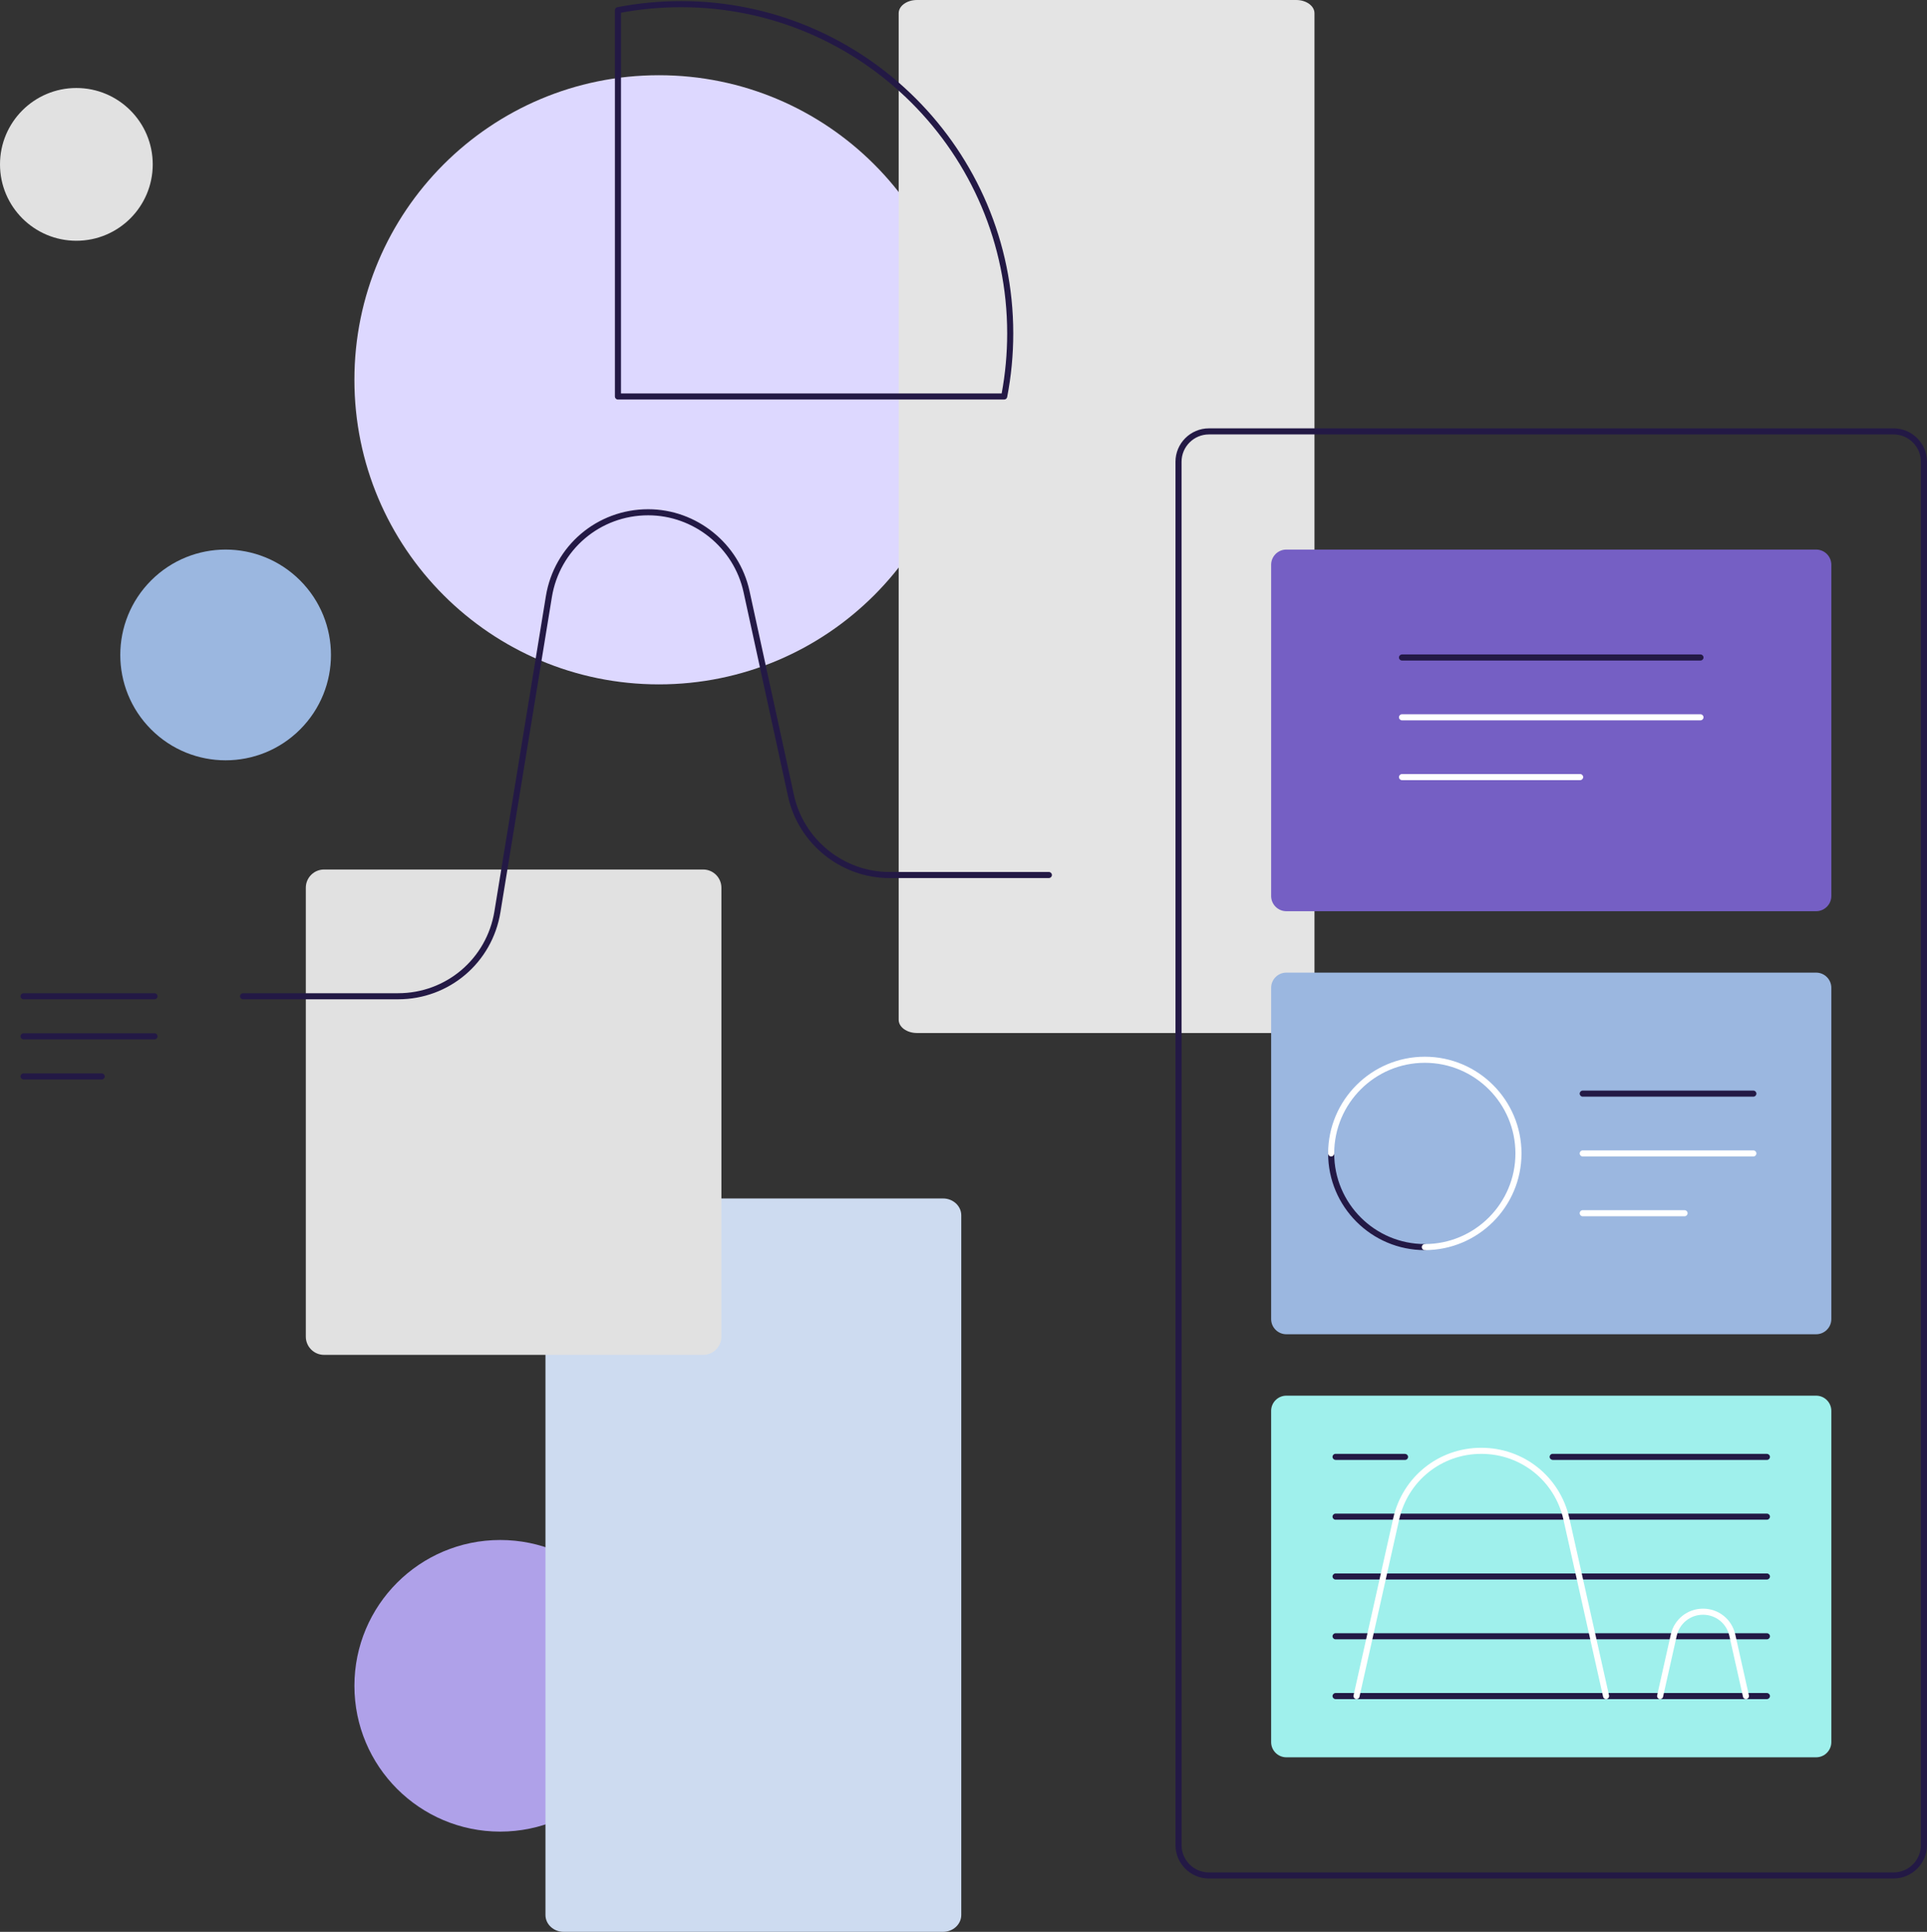
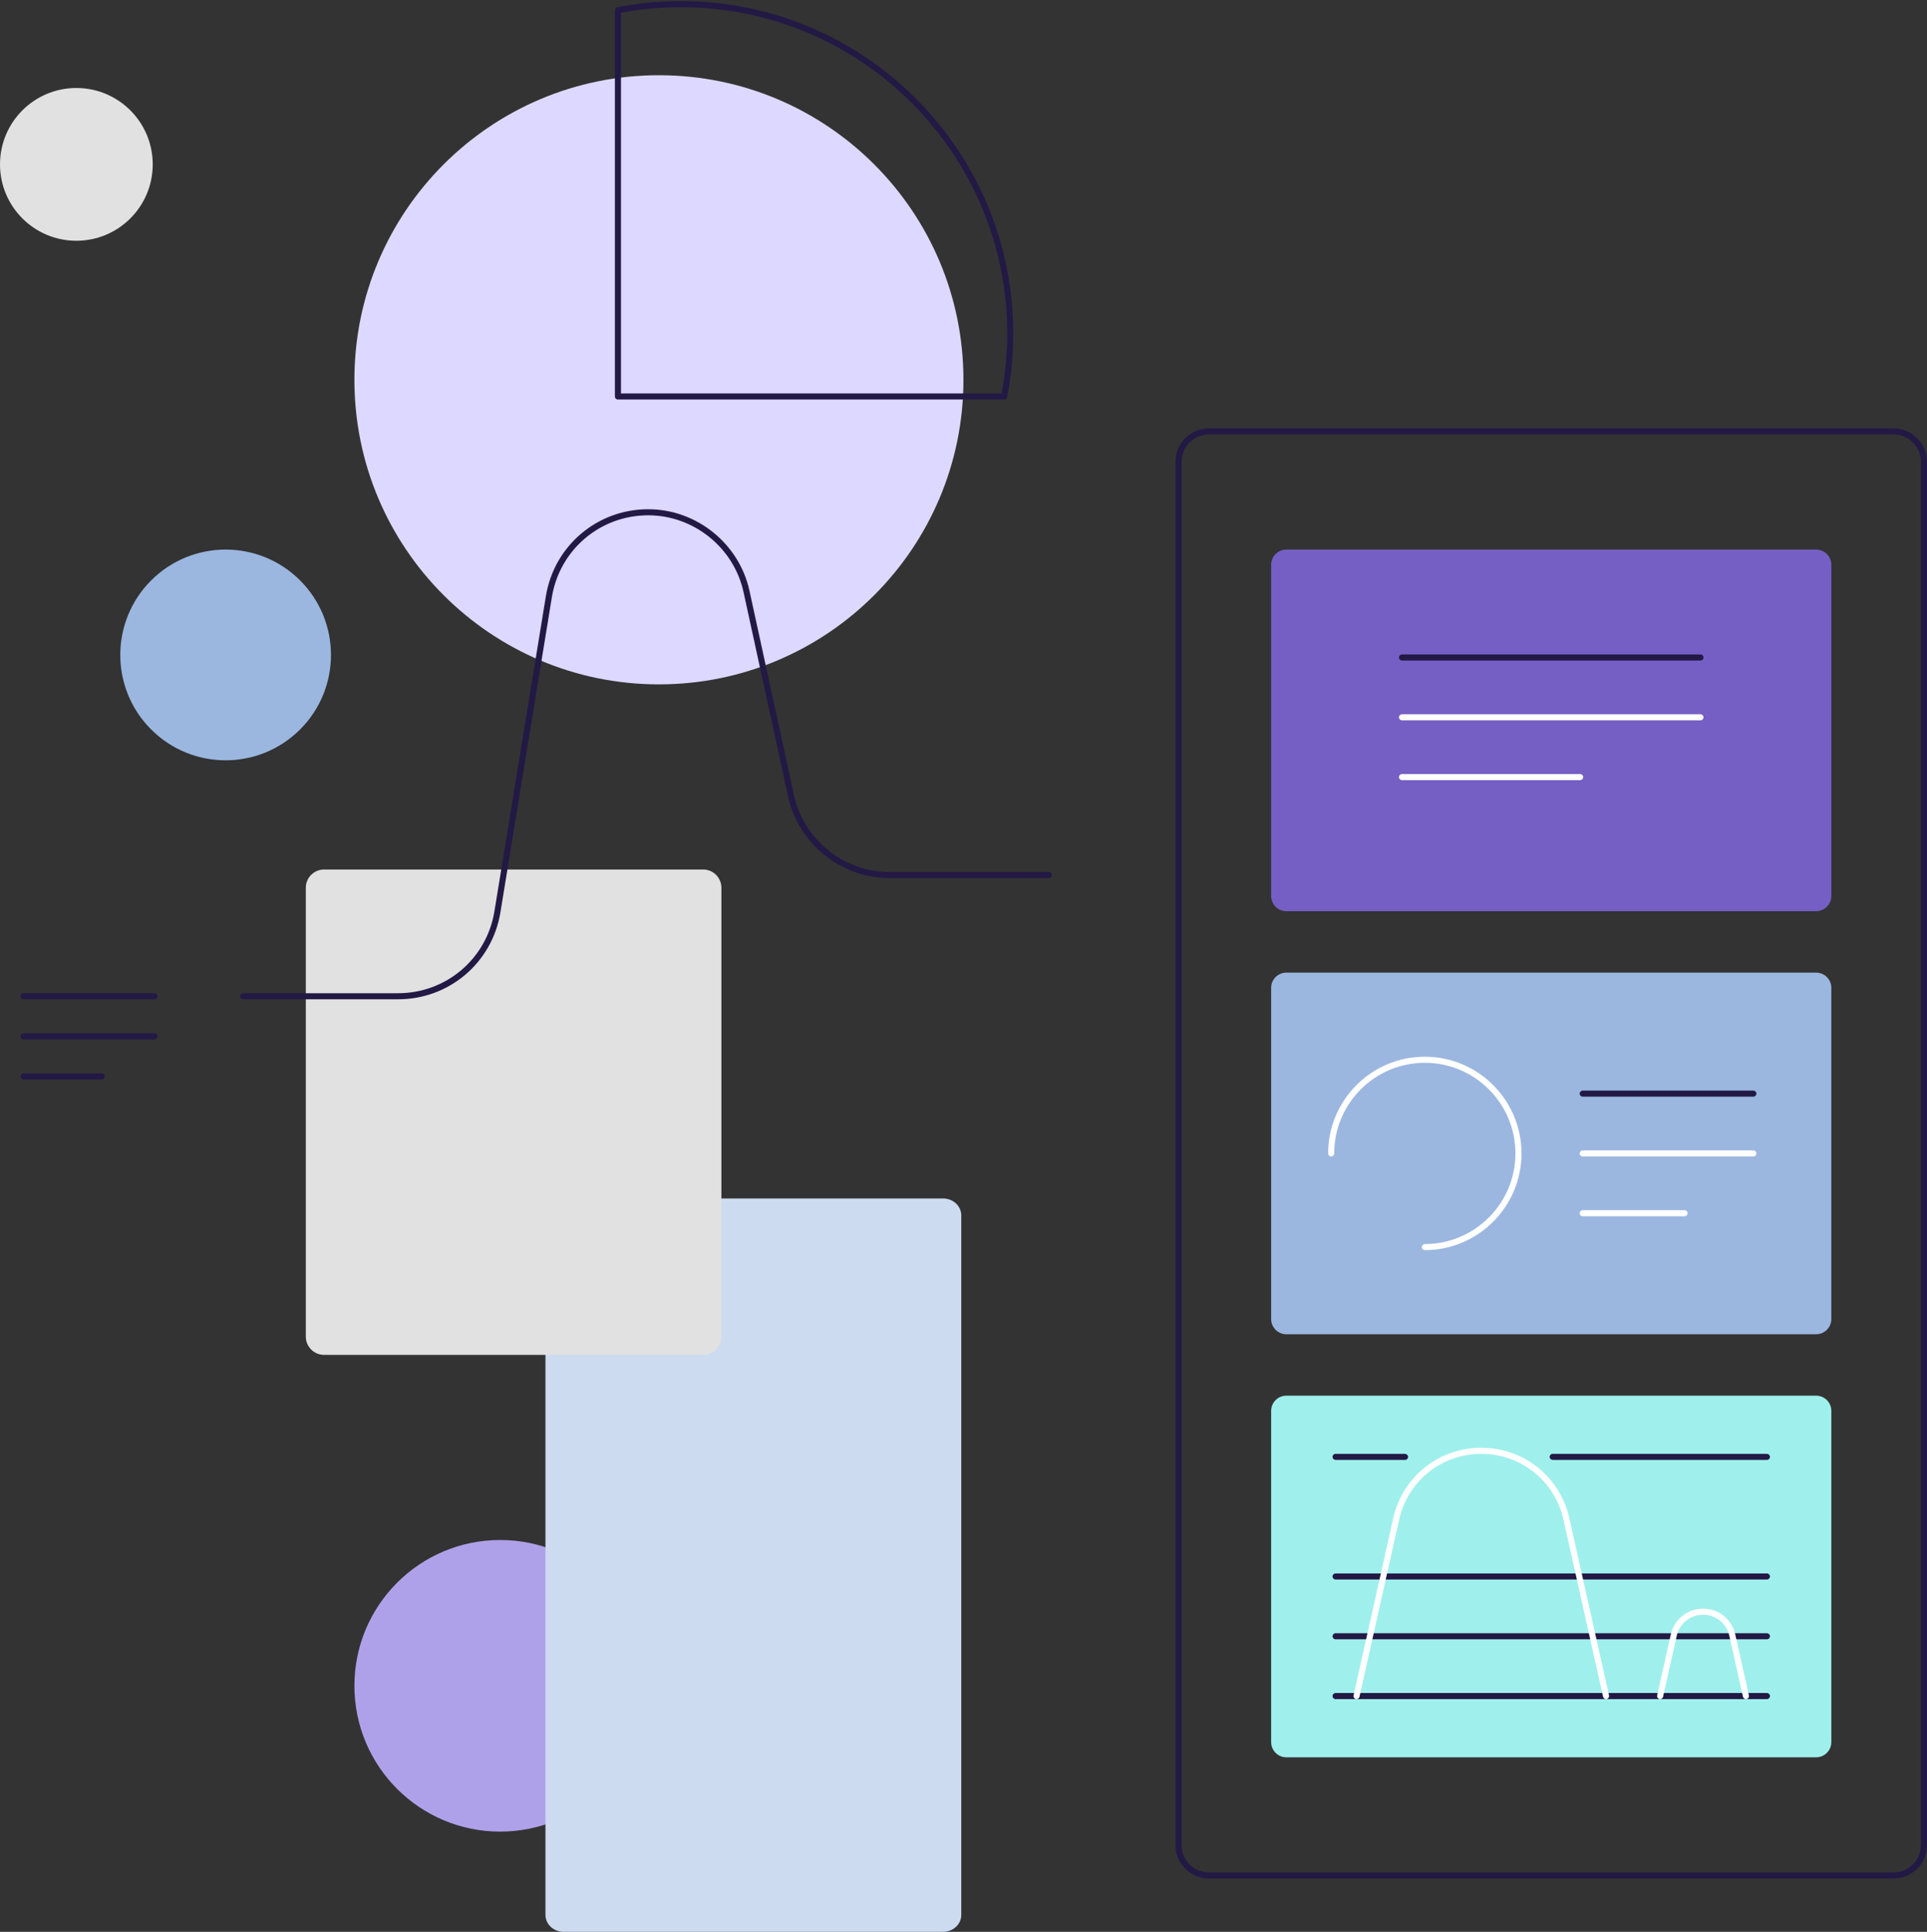
<svg xmlns="http://www.w3.org/2000/svg" width="431" height="432" viewBox="0 0 431 432" fill="none">
  <rect x="0" y="0" width="431" height="432" fill="#333333" stroke="none" />
  <path d="M147.376 153.04C184.992 153.04 215.486 122.547 215.486 84.93C215.486 47.314 184.992 16.82 147.376 16.82C109.76 16.82 79.266 47.314 79.266 84.93C79.266 122.547 109.76 153.04 147.376 153.04Z" fill="#DDD8FF" />
  <path d="M111.873 409.586C129.88 409.586 144.478 394.988 144.478 376.981C144.478 358.974 129.88 344.376 111.873 344.376C93.866 344.376 79.269 358.974 79.269 376.981C79.269 394.988 93.866 409.586 111.873 409.586Z" fill="#AFA1E9" />
  <path d="M67.124 163.119C76.326 153.917 76.326 138.999 67.124 129.797C57.923 120.596 43.005 120.596 33.803 129.797C24.602 138.999 24.602 153.917 33.803 163.119C43.005 172.32 57.923 172.32 67.124 163.119Z" fill="#9BB7E0" />
  <path d="M17.081 53.839C26.514 53.839 34.161 46.192 34.161 36.759C34.161 27.326 26.514 19.678 17.081 19.678C7.647 19.678 0 27.326 0 36.759C0 46.192 7.647 53.839 17.081 53.839Z" fill="#E1E1E1" />
-   <path d="M289.918 0H205.082C202.828 0 201 1.326 201 2.963V228.037C201 229.674 202.828 231 205.082 231H289.918C292.172 231 294 229.674 294 228.037V2.963C294 1.326 292.172 0 289.918 0Z" fill="#E4E4E4" />
  <path d="M210.918 268H126.082C123.828 268 122 269.69 122 271.774V428.226C122 430.31 123.828 432 126.082 432H210.918C213.172 432 215 430.31 215 428.226V271.774C215 269.69 213.172 268 210.918 268Z" fill="#CDDBF0" />
  <path d="M157.271 194.44H72.479C70.226 194.44 68.399 196.267 68.399 198.52V298.896C68.399 301.149 70.226 302.976 72.479 302.976H157.271C159.524 302.976 161.351 301.149 161.351 298.896V198.52C161.351 196.267 159.524 194.44 157.271 194.44Z" fill="#E1E1E1" />
  <path d="M34.558 223.462H5.268C4.892 223.462 4.588 223.158 4.588 222.783C4.588 222.407 4.892 222.103 5.268 222.103H34.558C34.933 222.103 35.237 222.407 35.237 222.783C35.237 223.158 34.933 223.462 34.558 223.462Z" fill="#231945" />
  <path d="M34.558 232.426H5.268C4.892 232.426 4.588 232.122 4.588 231.747C4.588 231.371 4.892 231.067 5.268 231.067H34.558C34.933 231.067 35.237 231.371 35.237 231.747C35.237 232.122 34.933 232.426 34.558 232.426Z" fill="#231945" />
  <path d="M22.749 241.391H5.268C4.892 241.391 4.588 241.087 4.588 240.712C4.588 240.337 4.892 240.032 5.268 240.032H22.749C23.124 240.032 23.429 240.337 23.429 240.712C23.429 241.087 23.124 241.391 22.749 241.391Z" fill="#231945" />
  <path d="M423.521 420.072H270.39C266.267 420.072 262.912 416.717 262.912 412.594V103.266C262.912 99.143 266.267 95.788 270.39 95.788H423.521C427.644 95.788 430.999 99.143 430.999 103.266V412.594C430.999 416.717 427.644 420.072 423.521 420.072ZM270.39 97.147C267.016 97.147 264.271 99.891 264.271 103.266V412.594C264.271 415.969 267.016 418.713 270.39 418.713H423.521C426.896 418.713 429.64 415.969 429.64 412.594V103.266C429.64 99.891 426.896 97.147 423.521 97.147H270.39Z" fill="#231945" />
  <path d="M89.041 223.462H54.361C53.986 223.462 53.682 223.158 53.682 222.783C53.682 222.408 53.986 222.103 54.361 222.103H89.041C99.791 222.103 108.851 214.402 110.583 203.794L122.092 133.324C123.933 122.053 133.557 113.874 144.976 113.874C155.798 113.874 165.328 121.549 167.633 132.125L177.587 177.812C179.757 187.766 188.727 194.993 198.915 194.993H234.594C234.969 194.993 235.273 195.298 235.273 195.673C235.273 196.048 234.969 196.353 234.594 196.353H198.915C188.092 196.353 178.563 188.677 176.258 178.101L166.304 132.415C164.134 122.46 155.164 115.233 144.976 115.233C134.226 115.233 125.166 122.934 123.434 133.542L111.925 204.013C110.084 215.283 100.46 223.462 89.041 223.462Z" fill="#231945" />
  <path d="M287.709 122.895H406.203C408.079 122.895 409.603 124.417 409.603 126.295V200.363C409.603 202.239 408.081 203.764 406.203 203.764H287.709C285.833 203.764 284.309 202.241 284.309 200.363V126.295C284.309 124.419 285.831 122.895 287.709 122.895Z" fill="#755FC4" />
  <path d="M287.709 217.498H406.203C408.079 217.498 409.603 219.02 409.603 220.898V294.966C409.603 296.842 408.081 298.366 406.203 298.366H287.709C285.833 298.366 284.309 296.844 284.309 294.966V220.898C284.309 219.022 285.831 217.498 287.709 217.498Z" fill="#9BB7E0" />
  <path d="M287.709 312.1H406.203C408.079 312.1 409.603 313.622 409.603 315.5V389.568C409.603 391.444 408.081 392.969 406.203 392.969H287.709C285.833 392.969 284.309 391.446 284.309 389.568V315.5C284.309 313.624 285.831 312.1 287.709 312.1Z" fill="#9FF0EC" />
  <path d="M380.336 147.709H313.576C313.201 147.709 312.896 147.404 312.896 147.029C312.896 146.654 313.201 146.35 313.576 146.35H380.336C380.711 146.35 381.015 146.654 381.015 147.029C381.015 147.404 380.711 147.709 380.336 147.709Z" fill="#231945" />
  <path d="M380.336 161.08H313.576C313.201 161.08 312.896 160.776 312.896 160.401C312.896 160.026 313.201 159.721 313.576 159.721H380.336C380.711 159.721 381.015 160.026 381.015 160.401C381.015 160.776 380.711 161.08 380.336 161.08Z" fill="white" />
  <path d="M353.419 174.452H313.576C313.201 174.452 312.896 174.148 312.896 173.773C312.896 173.398 313.201 173.093 313.576 173.093H353.419C353.794 173.093 354.098 173.398 354.098 173.773C354.098 174.148 353.794 174.452 353.419 174.452Z" fill="white" />
  <path d="M392.164 245.238H353.996C353.621 245.238 353.316 244.933 353.316 244.558C353.316 244.183 353.621 243.878 353.996 243.878H392.164C392.539 243.878 392.844 244.183 392.844 244.558C392.844 244.933 392.539 245.238 392.164 245.238Z" fill="#231945" />
  <path d="M392.164 258.612H353.996C353.621 258.612 353.316 258.307 353.316 257.932C353.316 257.557 353.621 257.252 353.996 257.252H392.164C392.539 257.252 392.844 257.557 392.844 257.932C392.844 258.307 392.539 258.612 392.164 258.612Z" fill="white" />
  <path d="M376.775 271.981H353.996C353.621 271.981 353.316 271.676 353.316 271.301C353.316 270.926 353.621 270.622 353.996 270.622H376.775C377.15 270.622 377.455 270.926 377.455 271.301C377.455 271.676 377.15 271.981 376.775 271.981Z" fill="white" />
-   <path d="M395.197 339.84H298.717C298.342 339.84 298.037 339.536 298.037 339.161C298.037 338.785 298.342 338.481 298.717 338.481H395.197C395.572 338.481 395.877 338.785 395.877 339.161C395.877 339.536 395.572 339.84 395.197 339.84Z" fill="#231945" />
  <path d="M395.197 353.212H298.717C298.342 353.212 298.037 352.907 298.037 352.532C298.037 352.157 298.342 351.853 298.717 351.853H395.197C395.572 351.853 395.877 352.157 395.877 352.532C395.877 352.907 395.572 353.212 395.197 353.212Z" fill="#231945" />
  <path d="M395.197 326.469H347.319C346.948 326.469 346.611 326.19 346.596 325.819C346.579 325.429 346.89 325.11 347.276 325.11H395.16C395.529 325.11 395.859 325.386 395.876 325.753C395.896 326.145 395.585 326.469 395.197 326.469Z" fill="#231945" />
  <path d="M314.252 326.469H298.76C298.389 326.469 298.053 326.19 298.038 325.819C298.021 325.429 298.331 325.11 298.717 325.11H314.216C314.585 325.11 314.915 325.386 314.932 325.753C314.951 326.145 314.64 326.469 314.252 326.469Z" fill="#231945" />
  <path d="M395.197 366.583H298.717C298.342 366.583 298.037 366.279 298.037 365.904C298.037 365.529 298.342 365.224 298.717 365.224H395.197C395.572 365.224 395.877 365.529 395.877 365.904C395.877 366.279 395.572 366.583 395.197 366.583Z" fill="#231945" />
  <path d="M395.197 379.954H298.717C298.342 379.954 298.037 379.65 298.037 379.275C298.037 378.9 298.342 378.595 298.717 378.595H395.197C395.572 378.595 395.877 378.9 395.877 379.275C395.877 379.65 395.572 379.954 395.197 379.954Z" fill="#231945" />
  <path d="M224.597 89.343H138.212C137.837 89.343 137.532 89.038 137.532 88.663V2.276C137.532 1.951 137.764 1.672 138.083 1.61C142.746 0.705 147.536 0.246 152.321 0.246C193.293 0.246 226.629 33.58 226.629 74.552C226.629 79.339 226.17 84.131 225.266 88.79C225.203 89.109 224.925 89.341 224.599 89.341L224.597 89.343ZM138.891 87.984H224.035C224.854 83.582 225.268 79.067 225.268 74.554C225.268 34.33 192.543 1.607 152.321 1.607C147.81 1.607 143.295 2.023 138.891 2.84V87.984Z" fill="#231945" />
-   <path d="M318.678 279.555C306.754 279.555 297.053 269.854 297.053 257.93C297.053 257.554 297.357 257.25 297.732 257.25C298.108 257.25 298.412 257.554 298.412 257.93C298.412 269.104 307.502 278.196 318.678 278.196C319.054 278.196 319.358 278.5 319.358 278.876C319.358 279.251 319.054 279.555 318.678 279.555Z" fill="#231945" />
  <path d="M318.678 279.555C318.303 279.555 317.999 279.251 317.999 278.875C317.999 278.5 318.303 278.196 318.678 278.196C329.852 278.196 338.945 269.106 338.945 257.929C338.945 246.753 329.855 237.663 318.678 237.663C307.502 237.663 298.412 246.753 298.412 257.929C298.412 258.305 298.108 258.609 297.732 258.609C297.357 258.609 297.053 258.305 297.053 257.929C297.053 246.005 306.754 236.304 318.678 236.304C330.603 236.304 340.304 246.005 340.304 257.929C340.304 269.854 330.603 279.555 318.678 279.555Z" fill="white" />
  <path d="M359.216 379.955C358.905 379.955 358.624 379.74 358.554 379.423L349.686 339.827C347.746 331.161 340.191 325.111 331.311 325.111C322.431 325.111 314.876 331.161 312.935 339.827L304.068 379.423C303.987 379.79 303.624 380.021 303.256 379.938C302.889 379.856 302.66 379.492 302.741 379.125L311.608 339.529C313.69 330.239 321.79 323.752 331.311 323.752C340.832 323.752 348.932 330.239 351.013 339.529L359.881 379.125C359.962 379.492 359.733 379.856 359.366 379.938C359.317 379.948 359.265 379.955 359.216 379.955Z" fill="white" />
  <path d="M390.505 379.955C390.194 379.955 389.913 379.74 389.842 379.423L386.791 365.803C386.17 363.028 383.749 361.088 380.906 361.088C378.063 361.088 375.641 363.026 375.021 365.803L371.97 379.423C371.889 379.79 371.527 380.021 371.158 379.938C370.791 379.856 370.562 379.492 370.643 379.125L373.694 365.505C374.455 362.104 377.422 359.729 380.906 359.729C384.39 359.729 387.357 362.104 388.118 365.505L391.169 379.125C391.251 379.492 391.021 379.856 390.655 379.938C390.605 379.948 390.554 379.955 390.505 379.955Z" fill="white" />
</svg>